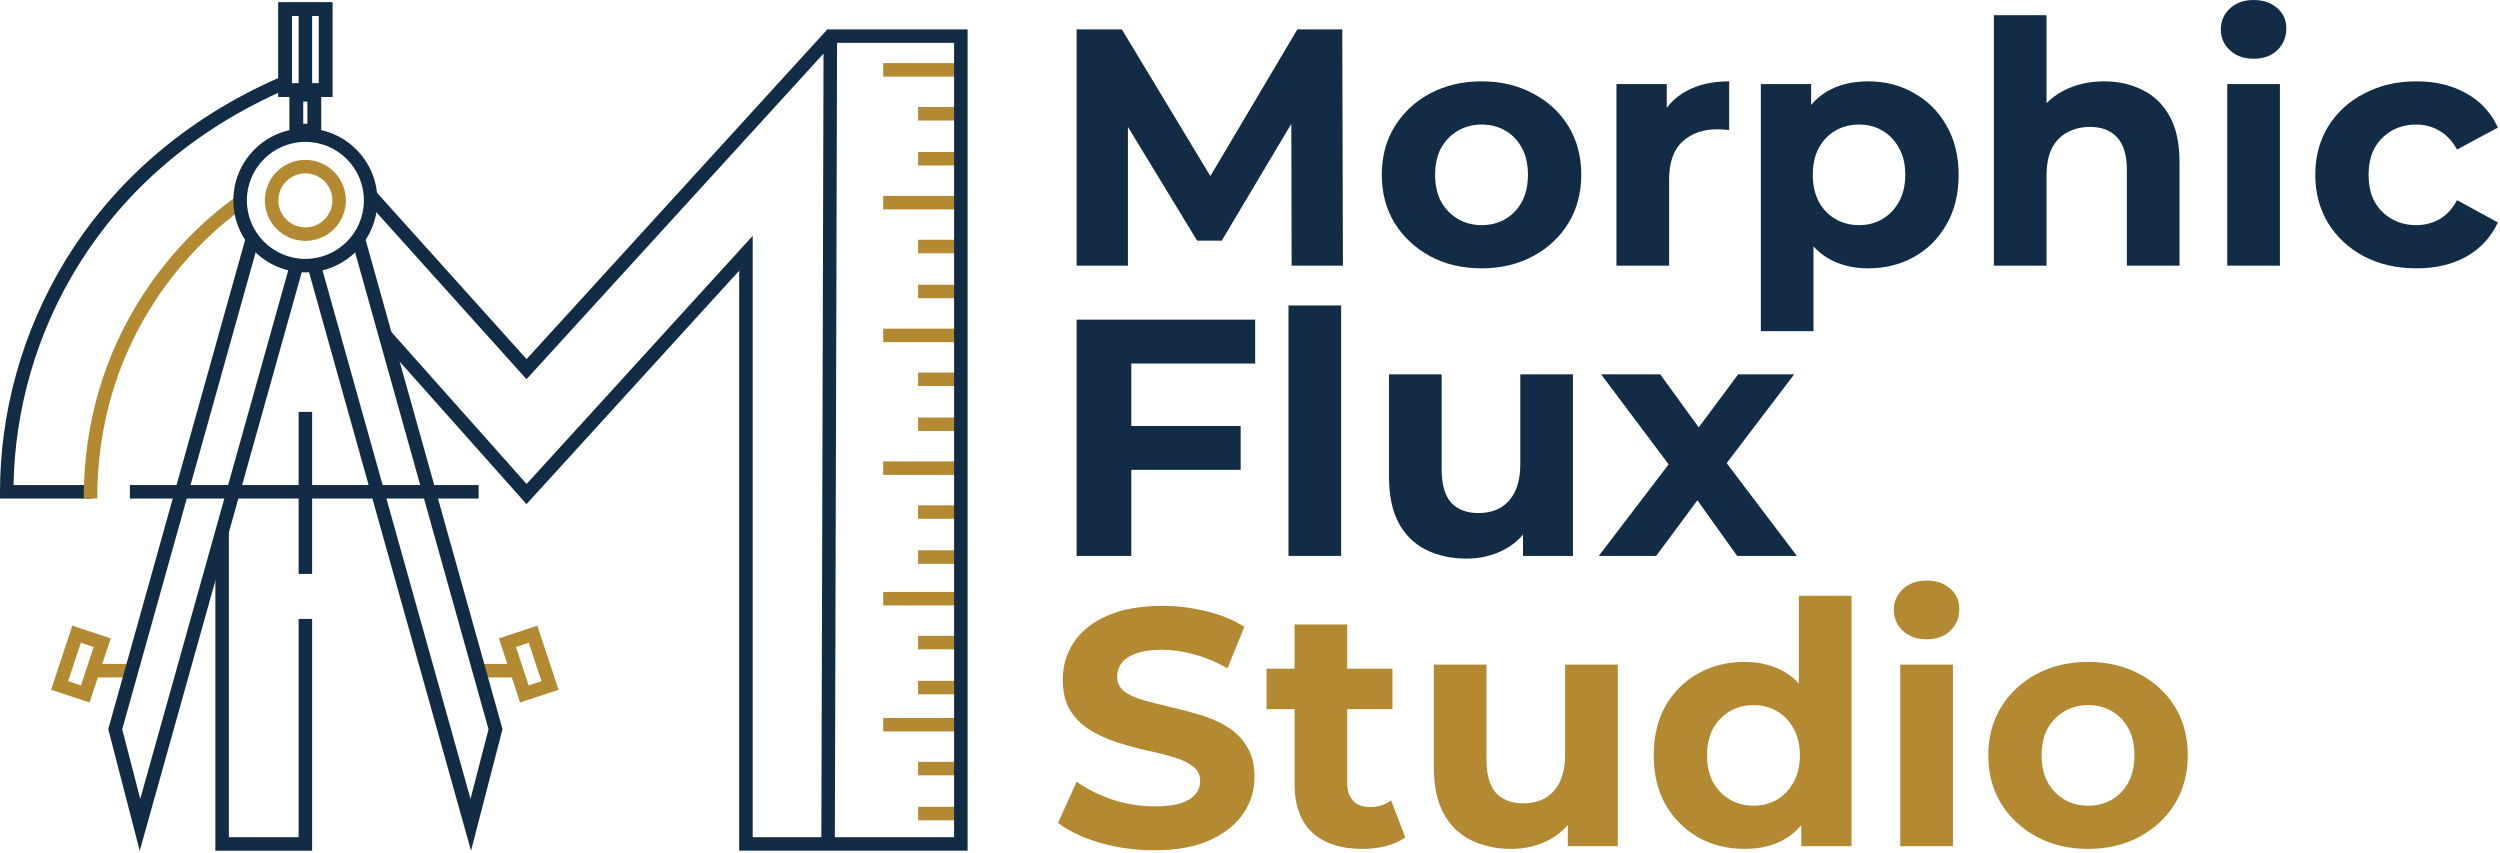
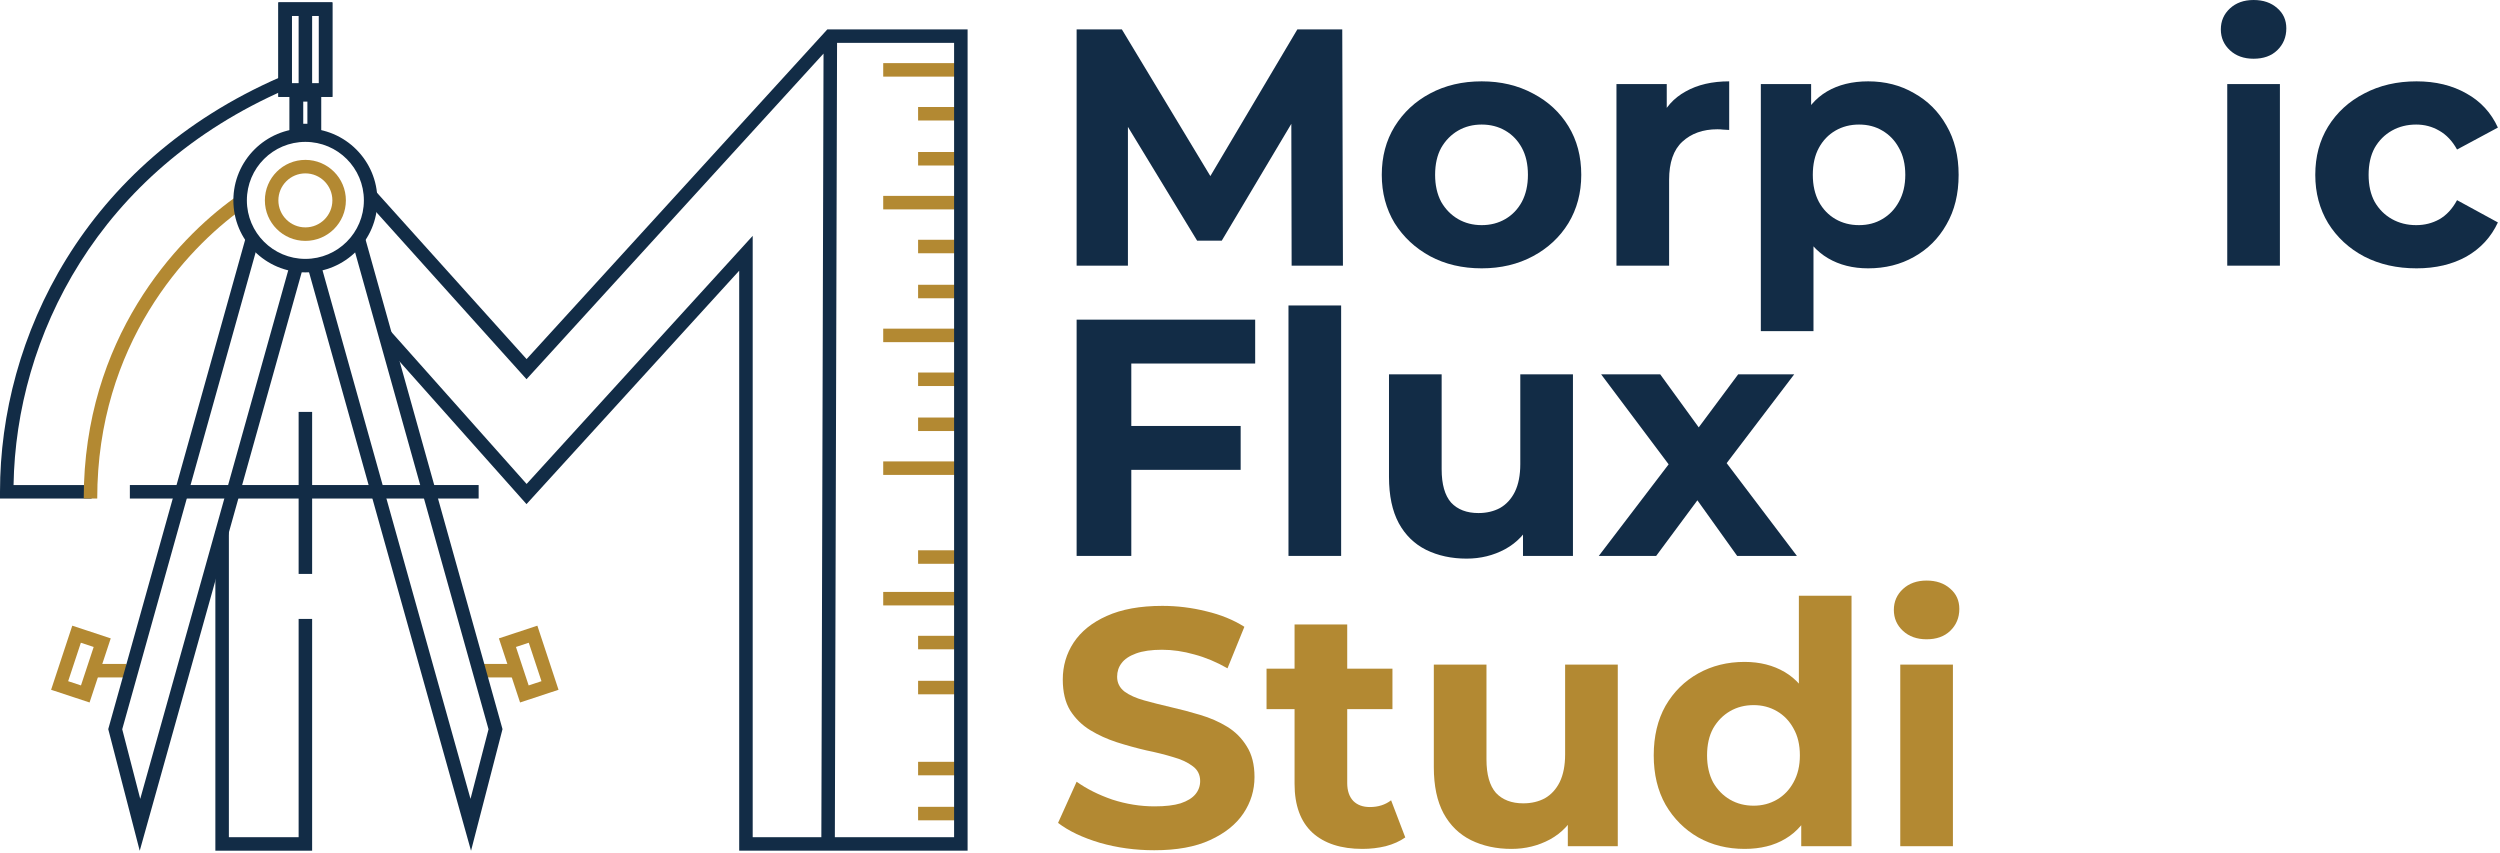
<svg xmlns="http://www.w3.org/2000/svg" width="1111" height="379" viewBox="0 0 1111 379" fill="none">
  <path d="M425.5 28.051V34.051H392.5V28.051H425.5Z" fill="#B38932" />
  <path d="M425 47.551V53.551H408V47.551H425Z" fill="#B38932" />
  <path d="M425 67.551V73.551H408V67.551H425Z" fill="#B38932" />
  <path d="M425.5 263.051V269.051H392.5V263.051H425.5Z" fill="#B38932" />
  <path d="M425 282.551V288.551H408V282.551H425Z" fill="#B38932" />
  <path d="M425 302.551V308.551H408V302.551H425Z" fill="#B38932" />
  <path d="M425.5 146.051V152.051H392.5V146.051H425.5Z" fill="#B38932" />
  <path d="M425 165.551V171.551H408V165.551H425Z" fill="#B38932" />
  <path d="M425 185.551V191.551H408V185.551H425Z" fill="#B38932" />
  <path d="M425.5 87.051V93.051H392.5V87.051H425.5Z" fill="#B38932" />
  <path d="M425 106.551V112.551H408V106.551H425Z" fill="#B38932" />
  <path d="M425 126.551V132.551H408V126.551H425Z" fill="#B38932" />
-   <path d="M425.5 319.051V325.051H392.5V319.051H425.5Z" fill="#B38932" />
  <path d="M425 338.551V344.551H408V338.551H425Z" fill="#B38932" />
  <path d="M425 358.551V364.551H408V358.551H425Z" fill="#B38932" />
  <path d="M425.5 205.051V211.051H392.5V205.051H425.5Z" fill="#B38932" />
-   <path d="M425 224.551V230.551H408V224.551H425Z" fill="#B38932" />
  <path d="M425 244.551V250.551H408V244.551H425Z" fill="#B38932" />
  <path d="M221.71 283.696L231.119 312.183L248.211 306.537L238.802 278.051L221.71 283.696ZM240.632 302.722L234.935 304.603L229.289 287.512L234.986 285.63L240.632 302.722Z" fill="#B38932" />
  <path d="M214.71 295.051V301.051H228.564V295.051H214.71Z" fill="#B38932" />
  <path d="M49.211 283.696L39.802 312.183L22.71 306.537L32.119 278.051L49.211 283.696ZM30.289 302.722L35.986 304.603L41.632 287.512L35.935 285.63L30.289 302.722Z" fill="#B38932" />
  <path d="M56.211 295.051V301.051H42.356V295.051H56.211Z" fill="#B38932" />
  <path d="M223.316 324.021L209.324 378.084L136.321 117.359L142.099 115.742L209.096 355.018L217.103 324.08L156.61 107.859L162.389 106.242L223.316 324.021Z" fill="#122C46" />
  <path d="M48.103 324.021L62.096 378.084L135.099 117.359L129.321 115.742L62.324 355.018L54.317 324.08L114.81 107.859L109.031 106.242L48.103 324.021Z" fill="#122C46" />
  <path d="M126.909 39.801C43.39 76.219 7.096 149.861 6.024 215.551H40.71V221.551H0V218.551C0 149.986 37.304 72.327 124.511 34.301L126.909 39.801Z" fill="#122C46" />
  <path d="M212.71 215.551V221.551H57.71V215.551H212.71Z" fill="#122C46" />
  <path d="M138.71 183.051V255.051H132.71V183.051H138.71Z" fill="#122C46" />
  <path d="M101.71 236.152V372.05H132.71V275.051H138.71V378.05H95.71V236.152H101.71Z" fill="#122C46" />
  <path d="M107.463 92.986C82.958 110.63 43.21 152.824 43.21 221.552H37.21C37.21 150.28 78.462 106.473 103.957 88.117L107.463 92.986Z" fill="#B38932" />
  <path d="M430 13.051V378.051H328.5V120.296L233.973 224.034L169.469 151.545C168.367 150.307 168.478 148.411 169.716 147.31C170.953 146.208 172.85 146.319 173.951 147.557L234.025 215.067L334.5 104.805V372.051H365.009L365.977 23.814L233.983 168.52L162.979 89.557C161.871 88.325 161.972 86.428 163.204 85.32C164.436 84.213 166.332 84.313 167.44 85.545L234.015 159.581L367.676 13.051H430ZM371.009 372.051H424V19.051H371.991L371.009 372.051Z" fill="#122C46" />
  <path d="M147.71 89.051C147.71 82.423 142.337 77.051 135.71 77.051C129.083 77.051 123.71 82.423 123.71 89.051C123.71 95.678 129.083 101.051 135.71 101.051V107.051C125.769 107.051 117.71 98.992 117.71 89.051C117.71 79.11 125.769 71.051 135.71 71.051C145.651 71.051 153.71 79.11 153.71 89.051C153.71 98.992 145.651 107.051 135.71 107.051V101.051C142.337 101.051 147.71 95.678 147.71 89.051Z" fill="#B38932" />
  <path d="M161.71 89.051C161.71 74.691 150.069 63.051 135.71 63.051C121.351 63.051 109.71 74.691 109.71 89.051C109.71 103.41 121.351 115.051 135.71 115.051V121.051C118.037 121.051 103.71 106.724 103.71 89.051C103.71 71.378 118.037 57.051 135.71 57.051C153.383 57.051 167.71 71.378 167.71 89.051C167.71 106.724 153.383 121.051 135.71 121.051V115.051C150.069 115.051 161.71 103.41 161.71 89.051Z" fill="#122C46" />
  <path d="M142.71 61.051V39.051H128.71V61.051H142.71ZM134.71 45.051H136.71V55.051H134.71V45.051Z" fill="#122C46" />
  <path d="M142.71 61.051V39.051H128.71V61.051H142.71ZM134.71 45.051H136.71V55.051H134.71V45.051Z" fill="#122C46" />
  <path d="M138.71 2.051V43.051H132.71V2.051H138.71Z" fill="#122C46" />
  <path d="M147.71 43.051V1.051H123.71V43.051H147.71ZM129.71 7.051H141.71V37.051H129.71V7.051Z" fill="#122C46" />
  <path d="M147.71 43.051V1.051H123.71V43.051H147.71ZM129.71 7.051H141.71V37.051H129.71V7.051Z" fill="#122C46" />
-   <path d="M927.993 377.25C919.393 377.25 911.743 375.45 905.043 371.85C898.443 368.25 893.193 363.35 889.293 357.15C885.493 350.85 883.593 343.7 883.593 335.7C883.593 327.6 885.493 320.45 889.293 314.25C893.193 307.95 898.443 303.05 905.043 299.55C911.743 295.95 919.393 294.15 927.993 294.15C936.493 294.15 944.093 295.95 950.793 299.55C957.493 303.05 962.743 307.9 966.543 314.1C970.343 320.3 972.243 327.5 972.243 335.7C972.243 343.7 970.343 350.85 966.543 357.15C962.743 363.35 957.493 368.25 950.793 371.85C944.093 375.45 936.493 377.25 927.993 377.25ZM927.993 358.05C931.893 358.05 935.393 357.15 938.493 355.35C941.593 353.55 944.043 351 945.843 347.7C947.643 344.3 948.543 340.3 948.543 335.7C948.543 331 947.643 327 945.843 323.7C944.043 320.4 941.593 317.85 938.493 316.05C935.393 314.25 931.893 313.35 927.993 313.35C924.093 313.35 920.593 314.25 917.493 316.05C914.393 317.85 911.893 320.4 909.993 323.7C908.193 327 907.293 331 907.293 335.7C907.293 340.3 908.193 344.3 909.993 347.7C911.893 351 914.393 353.55 917.493 355.35C920.593 357.15 924.093 358.05 927.993 358.05Z" fill="#B38932" />
  <path d="M844.476 376.05V295.35H867.876V376.05H844.476ZM856.176 284.1C851.876 284.1 848.376 282.85 845.676 280.35C842.976 277.85 841.626 274.75 841.626 271.05C841.626 267.35 842.976 264.25 845.676 261.75C848.376 259.25 851.876 258 856.176 258C860.476 258 863.976 259.2 866.676 261.6C869.376 263.9 870.726 266.9 870.726 270.6C870.726 274.5 869.376 277.75 866.676 280.35C864.076 282.85 860.576 284.1 856.176 284.1Z" fill="#B38932" />
  <path d="M775.268 377.25C767.668 377.25 760.818 375.55 754.718 372.15C748.618 368.65 743.768 363.8 740.168 357.6C736.668 351.4 734.918 344.1 734.918 335.7C734.918 327.2 736.668 319.85 740.168 313.65C743.768 307.45 748.618 302.65 754.718 299.25C760.818 295.85 767.668 294.15 775.268 294.15C782.068 294.15 788.018 295.65 793.118 298.65C798.218 301.65 802.168 306.2 804.968 312.3C807.768 318.4 809.168 326.2 809.168 335.7C809.168 345.1 807.818 352.9 805.118 359.1C802.418 365.2 798.518 369.75 793.418 372.75C788.418 375.75 782.368 377.25 775.268 377.25ZM779.318 358.05C783.118 358.05 786.568 357.15 789.668 355.35C792.768 353.55 795.218 351 797.018 347.7C798.918 344.3 799.868 340.3 799.868 335.7C799.868 331 798.918 327 797.018 323.7C795.218 320.4 792.768 317.85 789.668 316.05C786.568 314.25 783.118 313.35 779.318 313.35C775.418 313.35 771.918 314.25 768.818 316.05C765.718 317.85 763.218 320.4 761.318 323.7C759.518 327 758.618 331 758.618 335.7C758.618 340.3 759.518 344.3 761.318 347.7C763.218 351 765.718 353.55 768.818 355.35C771.918 357.15 775.418 358.05 779.318 358.05ZM800.468 376.05V359.55L800.918 335.55L799.418 311.7V264.75H822.818V376.05H800.468Z" fill="#B38932" />
  <path d="M671.69 377.252C664.99 377.252 658.99 375.952 653.69 373.352C648.49 370.752 644.44 366.802 641.54 361.502C638.64 356.102 637.19 349.252 637.19 340.952V295.352H660.59V337.502C660.59 344.202 661.99 349.152 664.79 352.352C667.69 355.452 671.74 357.002 676.94 357.002C680.54 357.002 683.74 356.252 686.54 354.752C689.34 353.152 691.54 350.752 693.14 347.552C694.74 344.252 695.54 340.152 695.54 335.252V295.352H718.94V376.052H696.74V353.852L700.79 360.302C698.09 365.902 694.09 370.152 688.79 373.052C683.59 375.852 677.89 377.252 671.69 377.252Z" fill="#B38932" />
  <path d="M605.454 377.25C595.954 377.25 588.554 374.85 583.254 370.05C577.954 365.15 575.304 357.9 575.304 348.3V277.5H598.704V348C598.704 351.4 599.604 354.05 601.404 355.95C603.204 357.75 605.655 358.65 608.755 358.65C612.455 358.65 615.604 357.65 618.204 355.65L624.505 372.15C622.104 373.85 619.205 375.15 615.805 376.05C612.505 376.85 609.054 377.25 605.454 377.25ZM562.854 315.15V297.15H618.805V315.15H562.854Z" fill="#B38932" />
  <path d="M512.95 377.85C504.55 377.85 496.5 376.75 488.8 374.55C481.1 372.25 474.9 369.3 470.2 365.7L478.45 347.4C482.95 350.6 488.25 353.25 494.35 355.35C500.55 357.35 506.8 358.35 513.1 358.35C517.9 358.35 521.75 357.9 524.65 357C527.65 356 529.85 354.65 531.25 352.95C532.65 351.25 533.35 349.3 533.35 347.1C533.35 344.3 532.25 342.1 530.05 340.5C527.85 338.8 524.95 337.45 521.35 336.45C517.75 335.35 513.75 334.35 509.35 333.45C505.05 332.45 500.7 331.25 496.3 329.85C492 328.45 488.05 326.65 484.45 324.45C480.85 322.25 477.9 319.35 475.6 315.75C473.4 312.15 472.3 307.55 472.3 301.95C472.3 295.95 473.9 290.5 477.1 285.6C480.4 280.6 485.3 276.65 491.8 273.75C498.4 270.75 506.65 269.25 516.55 269.25C523.15 269.25 529.65 270.05 536.05 271.65C542.45 273.15 548.1 275.45 553 278.55L545.5 297C540.6 294.2 535.7 292.15 530.8 290.85C525.9 289.45 521.1 288.75 516.4 288.75C511.7 288.75 507.85 289.3 504.85 290.4C501.85 291.5 499.7 292.95 498.4 294.75C497.1 296.45 496.45 298.45 496.45 300.75C496.45 303.45 497.55 305.65 499.75 307.35C501.95 308.95 504.85 310.25 508.45 311.25C512.05 312.25 516 313.25 520.3 314.25C524.7 315.25 529.05 316.4 533.35 317.7C537.75 319 541.75 320.75 545.35 322.95C548.95 325.15 551.85 328.05 554.05 331.65C556.35 335.25 557.5 339.8 557.5 345.3C557.5 351.2 555.85 356.6 552.55 361.5C549.25 366.4 544.3 370.35 537.7 373.35C531.2 376.35 522.95 377.85 512.95 377.85Z" fill="#B38932" />
  <path d="M710.497 247.052L746.647 199.652L746.197 212.552L711.547 166.352H737.797L759.697 196.502L749.797 196.802L772.447 166.352H797.347L762.547 212.102V199.502L798.547 247.052H771.997L749.047 214.952L758.797 216.302L735.997 247.052H710.497Z" fill="#122C46" />
  <path d="M651.768 248.252C645.068 248.252 639.068 246.952 633.768 244.352C628.568 241.752 624.518 237.802 621.618 232.502C618.718 227.102 617.268 220.252 617.268 211.952V166.352H640.668V208.502C640.668 215.202 642.068 220.152 644.868 223.352C647.768 226.452 651.818 228.002 657.018 228.002C660.618 228.002 663.818 227.252 666.618 225.752C669.418 224.152 671.618 221.752 673.218 218.552C674.818 215.252 675.618 211.152 675.618 206.252V166.352H699.018V247.052H676.818V224.852L680.868 231.302C678.168 236.902 674.168 241.152 668.868 244.052C663.668 246.852 657.968 248.252 651.768 248.252Z" fill="#122C46" />
  <path d="M572.601 247.05V135.75H596.001V247.05H572.601Z" fill="#122C46" />
  <path d="M500.95 189.301H551.35V208.801H500.95V189.301ZM502.75 247.051H478.45V142.051H557.8V161.551H502.75V247.051Z" fill="#122C46" />
  <path d="M1073.91 119.25C1065.21 119.25 1057.46 117.5 1050.66 114C1043.86 110.4 1038.51 105.45 1034.61 99.15C1030.81 92.85 1028.91 85.7 1028.91 77.7C1028.91 69.6 1030.81 62.45 1034.61 56.25C1038.51 49.95 1043.86 45.05 1050.66 41.55C1057.46 37.95 1065.21 36.15 1073.91 36.15C1082.41 36.15 1089.81 37.95 1096.11 41.55C1102.41 45.05 1107.06 50.1 1110.06 56.7L1091.91 66.45C1089.81 62.65 1087.16 59.85 1083.96 58.05C1080.86 56.25 1077.46 55.35 1073.76 55.35C1069.76 55.35 1066.16 56.25 1062.96 58.05C1059.76 59.85 1057.21 62.4 1055.31 65.7C1053.51 69 1052.61 73 1052.61 77.7C1052.61 82.4 1053.51 86.4 1055.31 89.7C1057.21 93 1059.76 95.55 1062.96 97.35C1066.16 99.15 1069.76 100.05 1073.76 100.05C1077.46 100.05 1080.86 99.2 1083.96 97.5C1087.16 95.7 1089.81 92.85 1091.91 88.95L1110.06 98.85C1107.06 105.35 1102.41 110.4 1096.11 114C1089.81 117.5 1082.41 119.25 1073.91 119.25Z" fill="#122C46" />
  <path d="M989.788 118.05V37.35H1013.19V118.05H989.788ZM1001.49 26.1C997.188 26.1 993.688 24.85 990.988 22.35C988.288 19.85 986.938 16.75 986.938 13.05C986.938 9.35 988.288 6.25 990.988 3.75C993.688 1.25 997.188 0 1001.49 0C1005.79 0 1009.29 1.2 1011.99 3.6C1014.69 5.9 1016.04 8.9 1016.04 12.6C1016.04 16.5 1014.69 19.75 1011.99 22.35C1009.39 24.85 1005.89 26.1 1001.49 26.1Z" fill="#122C46" />
-   <path d="M935.127 36.15C941.527 36.15 947.227 37.45 952.227 40.05C957.327 42.55 961.327 46.45 964.227 51.75C967.127 56.95 968.577 63.65 968.577 71.85V118.05H945.177V75.45C945.177 68.95 943.727 64.15 940.827 61.05C938.027 57.95 934.027 56.4 928.827 56.4C925.127 56.4 921.777 57.2 918.777 58.8C915.877 60.3 913.577 62.65 911.877 65.85C910.277 69.05 909.477 73.15 909.477 78.15V118.05H886.077V6.75H909.477V59.7L904.227 52.95C907.127 47.55 911.277 43.4 916.677 40.5C922.077 37.6 928.227 36.15 935.127 36.15Z" fill="#122C46" />
  <path d="M830.213 119.25C823.413 119.25 817.463 117.75 812.363 114.75C807.263 111.75 803.263 107.2 800.363 101.1C797.563 94.9 796.163 87.1 796.163 77.7C796.163 68.2 797.513 60.4 800.213 54.3C802.913 48.2 806.813 43.65 811.913 40.65C817.013 37.65 823.113 36.15 830.213 36.15C837.813 36.15 844.613 37.9 850.613 41.4C856.713 44.8 861.513 49.6 865.013 55.8C868.613 62 870.413 69.3 870.413 77.7C870.413 86.2 868.613 93.55 865.013 99.75C861.513 105.95 856.713 110.75 850.613 114.15C844.613 117.55 837.813 119.25 830.213 119.25ZM782.513 147.15V37.35H804.863V53.85L804.413 77.85L805.913 101.7V147.15H782.513ZM826.163 100.05C830.063 100.05 833.513 99.15 836.513 97.35C839.613 95.55 842.063 93 843.863 89.7C845.763 86.3 846.713 82.3 846.713 77.7C846.713 73 845.763 69 843.863 65.7C842.063 62.4 839.613 59.85 836.513 58.05C833.513 56.25 830.063 55.35 826.163 55.35C822.263 55.35 818.763 56.25 815.663 58.05C812.563 59.85 810.113 62.4 808.313 65.7C806.513 69 805.613 73 805.613 77.7C805.613 82.3 806.513 86.3 808.313 89.7C810.113 93 812.563 95.55 815.663 97.35C818.763 99.15 822.263 100.05 826.163 100.05Z" fill="#122C46" />
  <path d="M718.353 118.05V37.35H740.703V60.15L737.553 53.55C739.953 47.85 743.803 43.55 749.103 40.65C754.403 37.65 760.853 36.15 768.453 36.15V57.75C767.453 57.65 766.553 57.6 765.753 57.6C764.953 57.5 764.103 57.45 763.203 57.45C756.803 57.45 751.603 59.3 747.603 63C743.703 66.6 741.753 72.25 741.753 79.95V118.05H718.353Z" fill="#122C46" />
  <path d="M658.462 119.25C649.862 119.25 642.212 117.45 635.512 113.85C628.912 110.25 623.662 105.35 619.762 99.15C615.962 92.85 614.062 85.7 614.062 77.7C614.062 69.6 615.962 62.45 619.762 56.25C623.662 49.95 628.912 45.05 635.512 41.55C642.212 37.95 649.862 36.15 658.462 36.15C666.962 36.15 674.562 37.95 681.262 41.55C687.962 45.05 693.212 49.9 697.012 56.1C700.812 62.3 702.712 69.5 702.712 77.7C702.712 85.7 700.812 92.85 697.012 99.15C693.212 105.35 687.962 110.25 681.262 113.85C674.562 117.45 666.962 119.25 658.462 119.25ZM658.462 100.05C662.362 100.05 665.862 99.15 668.962 97.35C672.062 95.55 674.512 93 676.312 89.7C678.112 86.3 679.012 82.3 679.012 77.7C679.012 73 678.112 69 676.312 65.7C674.512 62.4 672.062 59.85 668.962 58.05C665.862 56.25 662.362 55.35 658.462 55.35C654.562 55.35 651.062 56.25 647.962 58.05C644.862 59.85 642.362 62.4 640.462 65.7C638.662 69 637.762 73 637.762 77.7C637.762 82.3 638.662 86.3 640.462 89.7C642.362 93 644.862 95.55 647.962 97.35C651.062 99.15 654.562 100.05 658.462 100.05Z" fill="#122C46" />
  <path d="M478.45 118.051V13.051H498.55L543.25 87.151H532.6L576.55 13.051H596.5L596.8 118.051H574L573.85 48.001H578.05L542.95 106.951H532L496.15 48.001H501.25V118.051H478.45Z" fill="#122C46" />
</svg>